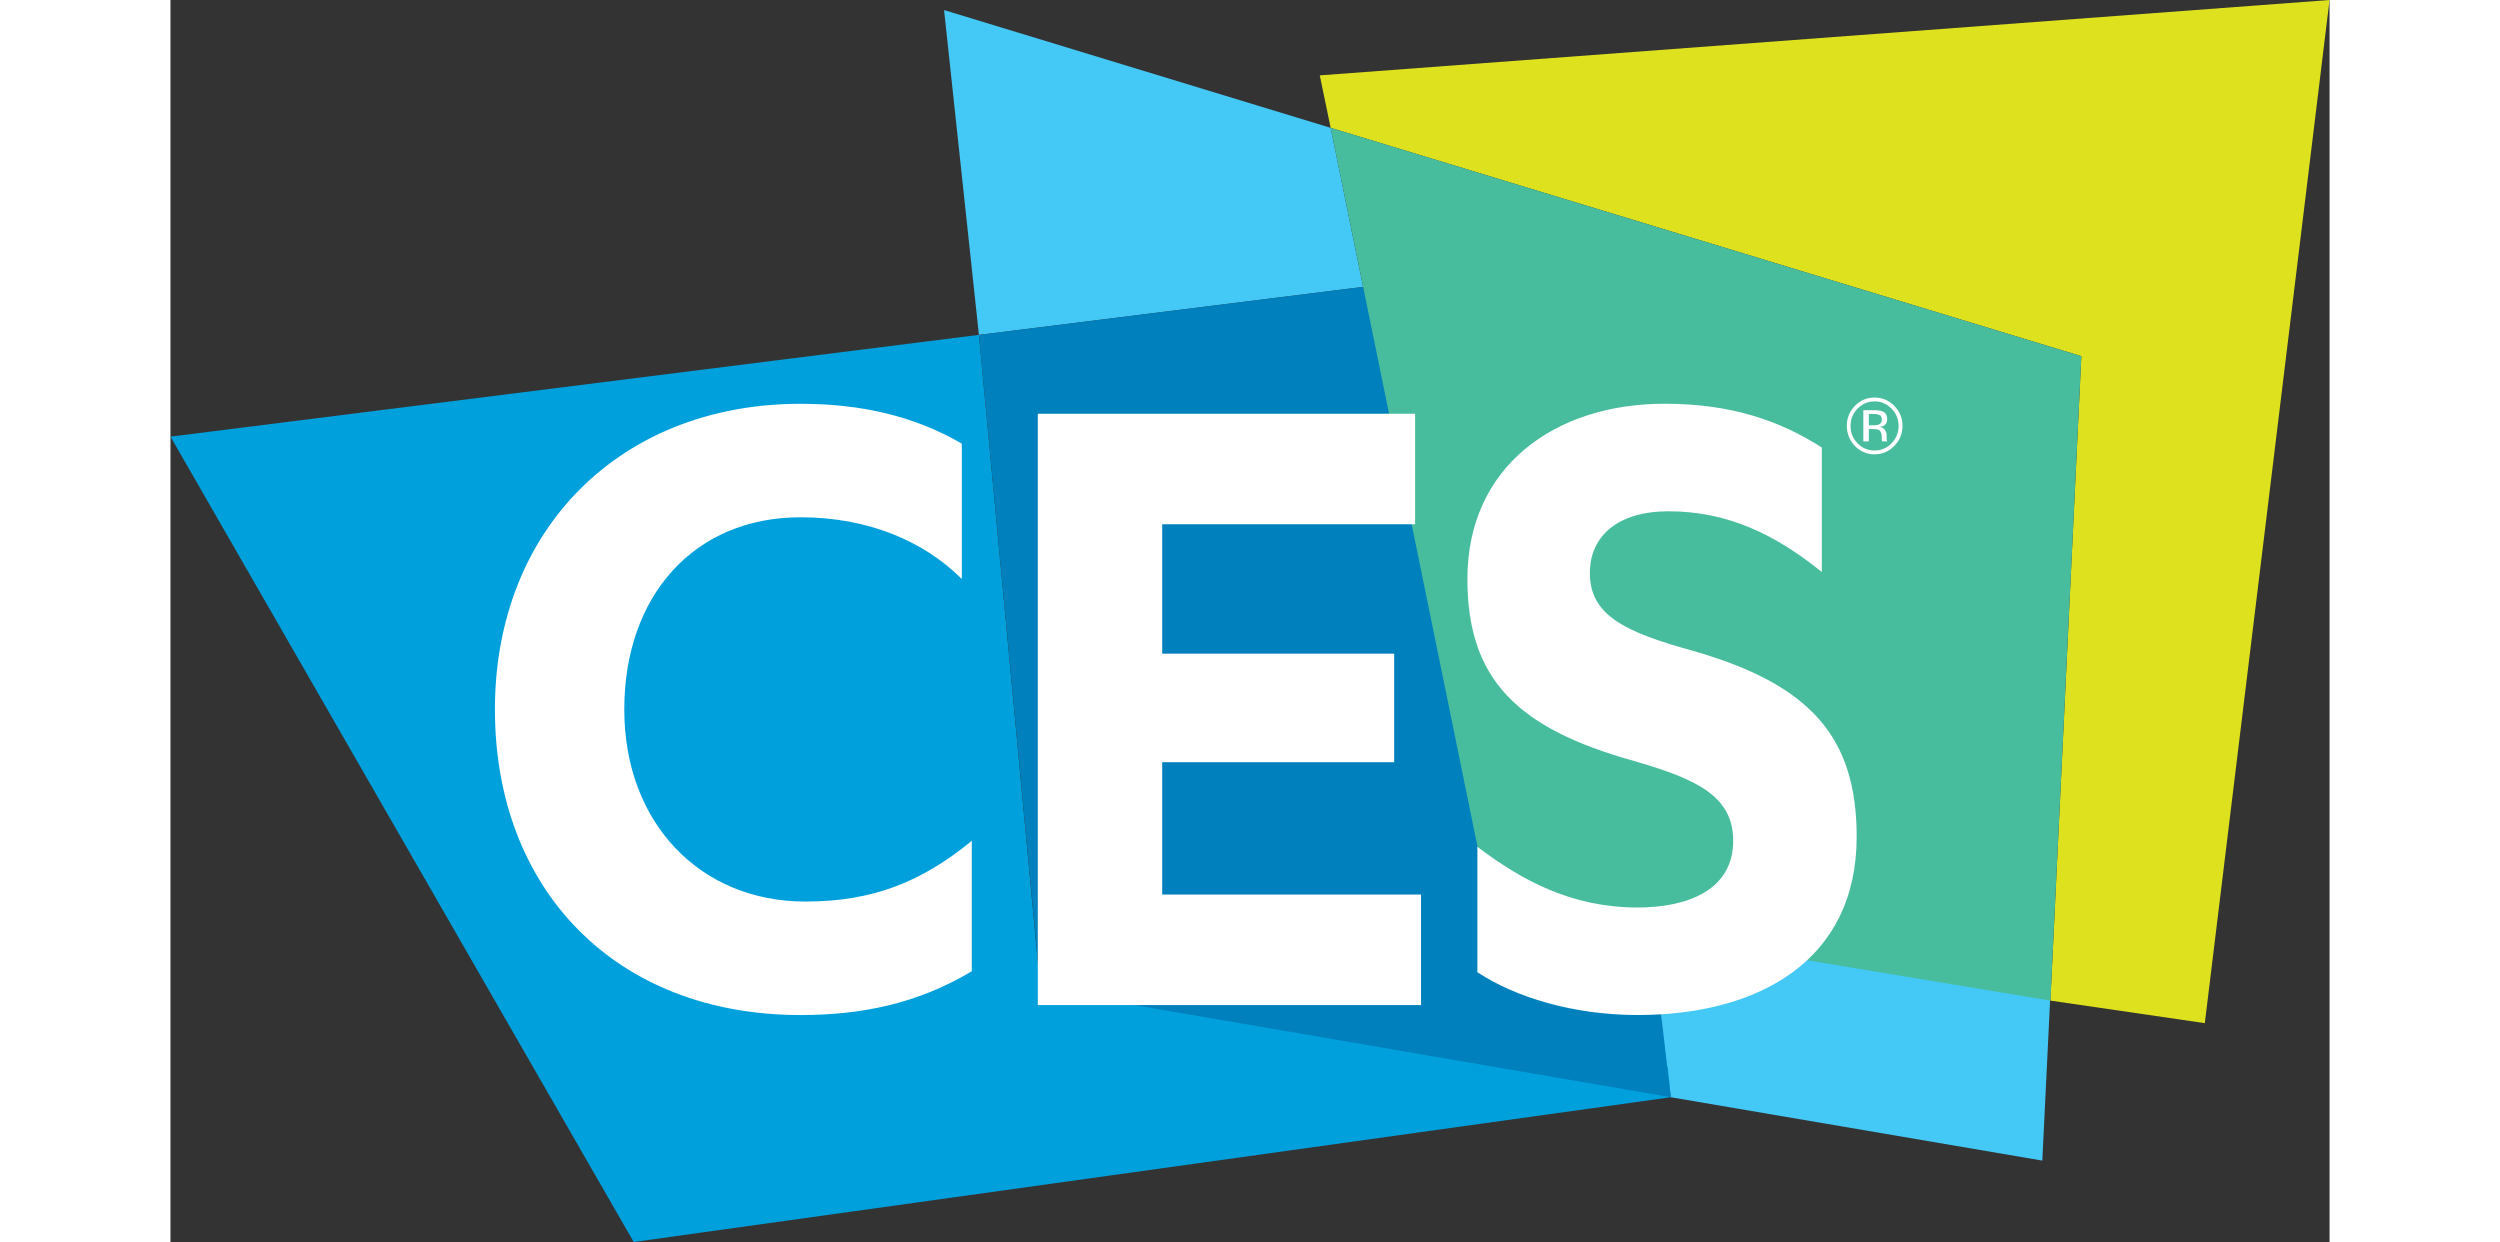
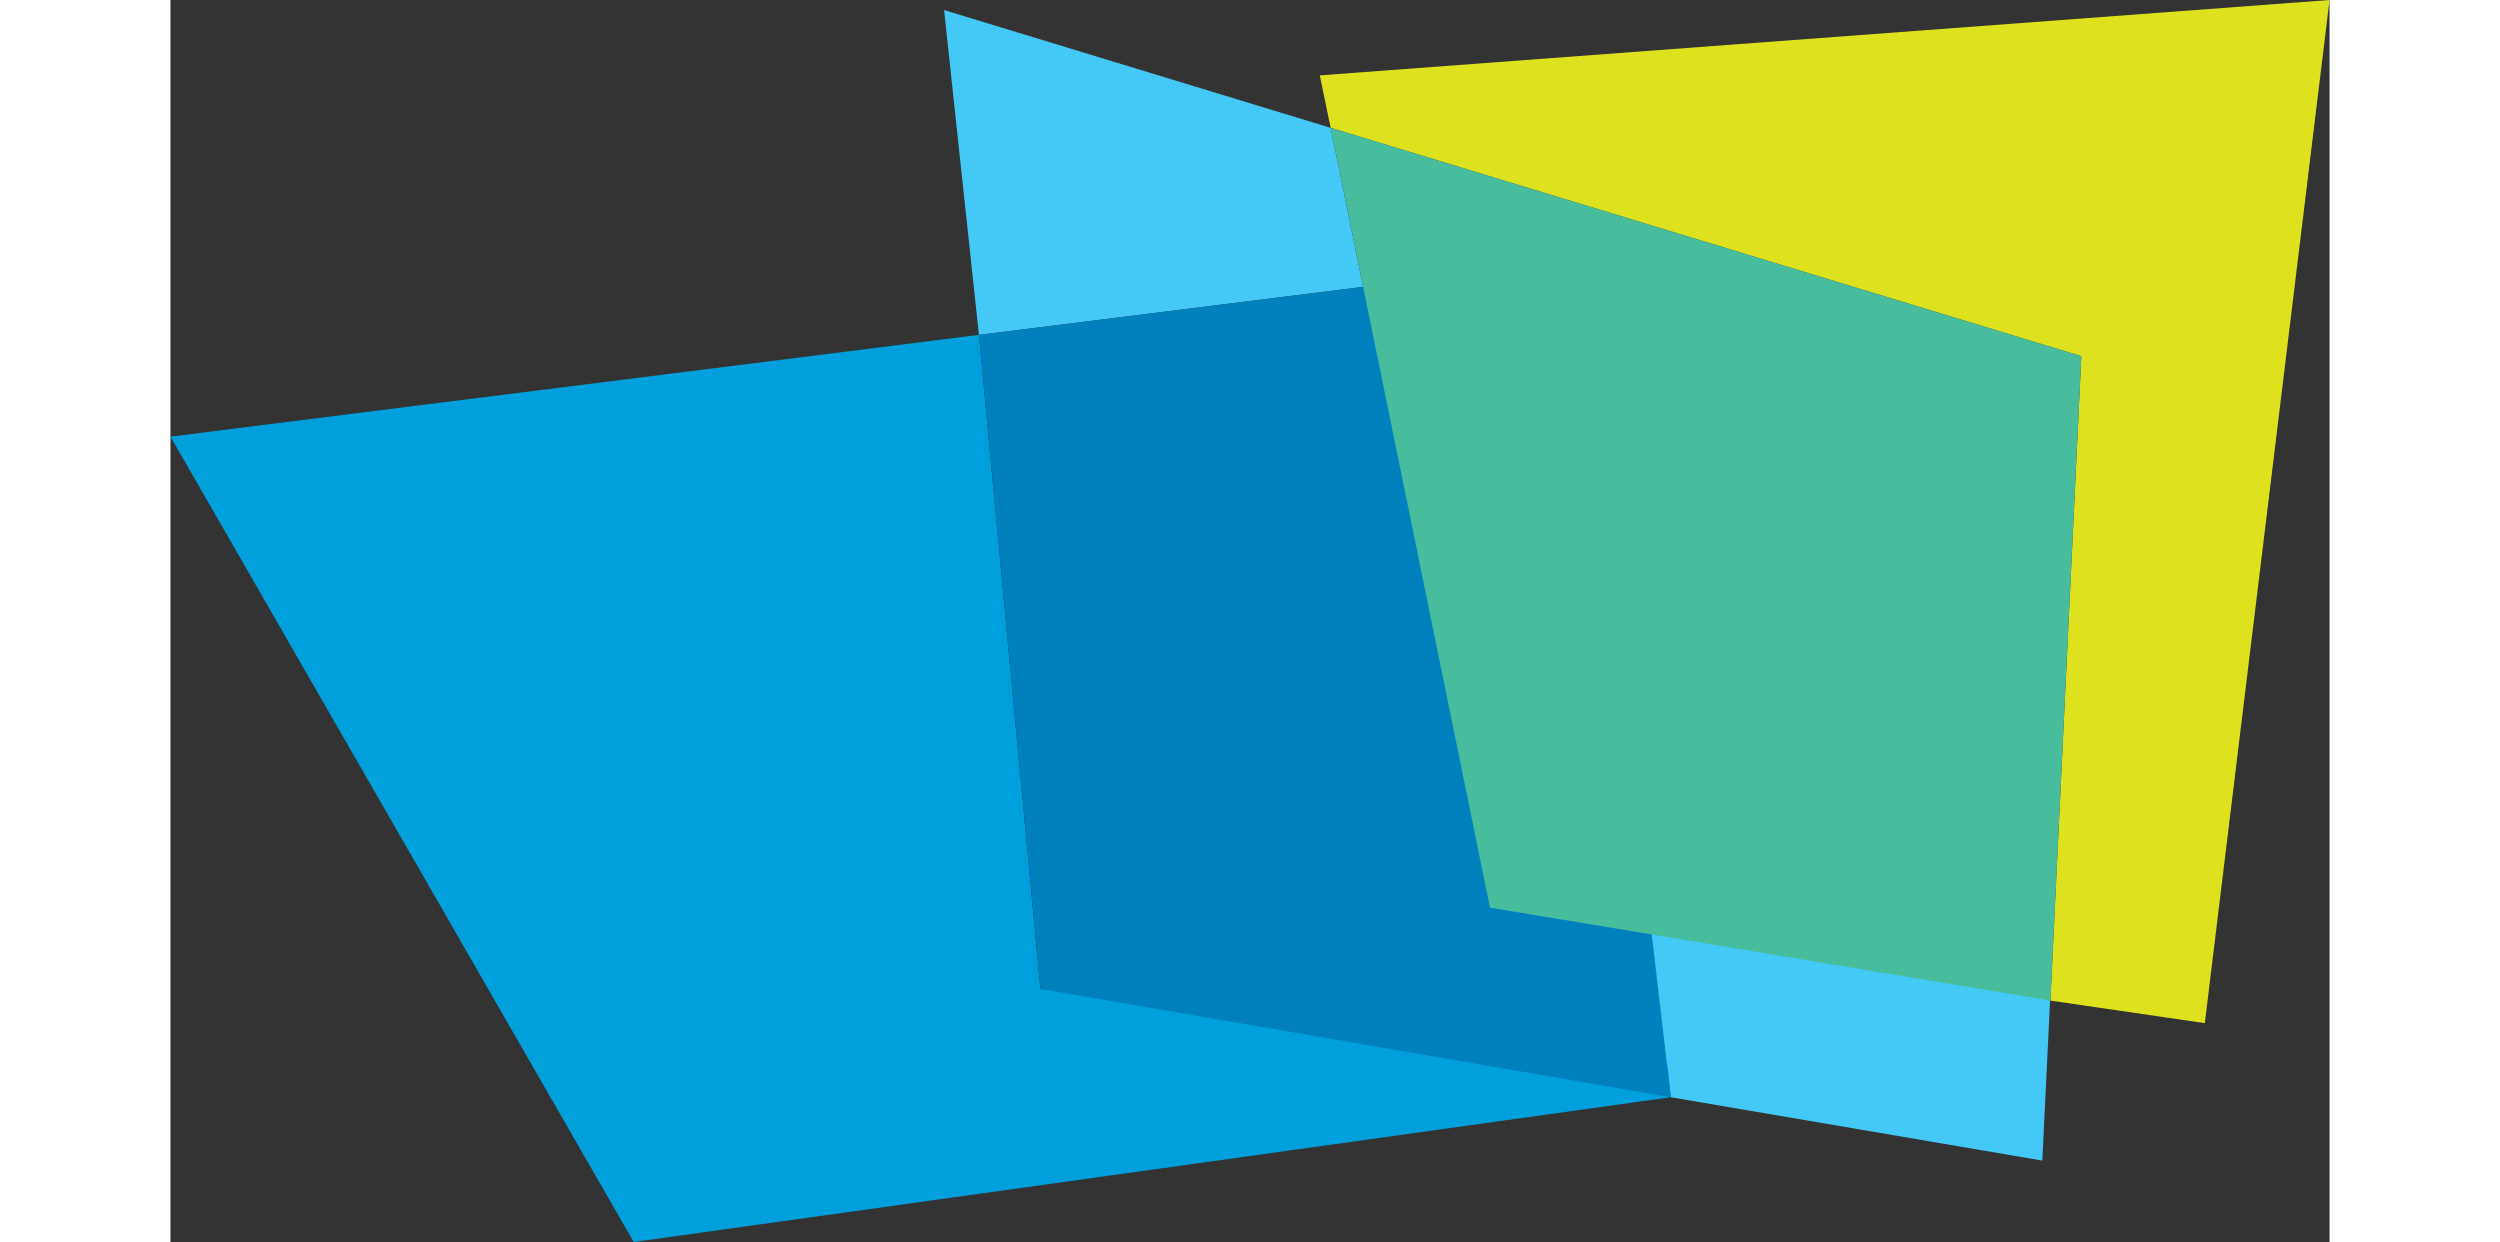
<svg xmlns="http://www.w3.org/2000/svg" height="1242" viewBox="44.27 80.96 753.35 433.36" width="2500">
  <rect x="44.27" y="80.96" width="753.35" height="433.36" fill="#333333" stroke="none" />
  <path d="m449.09 125.57 11.33 55.49-134.06 16.75-12.16-113.34zm248.31 360.35 2.89-59.43-142.91-28.83 10.39 66.15z" fill="#44c8f5" />
  <path d="m44.27 233.31 161.63 281.01 361.87-50.51-1.05-10.66-218.93-27.13-21.43-228.22z" fill="#00a0dc" />
  <path d="m460.42 181.06 99.29 213.93 8.06 68.82-219.93-37.78-21.47-228.22z" fill="#0081be" />
  <path d="m797.62 80.96-43.52 357-53.87-7.87 10.79-224.85-261.93-79.67-3.8-18.31z" fill="#dee21e" />
  <path d="m449.09 125.57 55.59 272.09 195.55 32.43 10.79-224.85z" fill="#48bd9d" />
-   <path d="m638.85 221.02c2.33 0 4.27.85 5.94 2.52 1.61 1.66 2.46 3.65 2.46 6.02s-.84 4.41-2.46 6.07c-1.63 1.68-3.61 2.52-5.94 2.52s-4.32-.84-5.91-2.52c-1.64-1.66-2.45-3.7-2.45-6.07s.83-4.37 2.45-6.02c1.64-1.67 3.6-2.52 5.91-2.52m9.76 8.51c0-2.71-.97-5.04-2.87-6.96-1.9-1.93-4.18-2.9-6.87-2.9s-4.96.97-6.86 2.9c-1.87 1.92-2.82 4.25-2.82 6.96s.95 5.09 2.82 7.04c1.88 1.93 4.17 2.91 6.86 2.91s4.97-.98 6.87-2.91c1.9-1.94 2.87-4.28 2.87-7.04m-7.19-2.15c0 .86-.36 1.43-1.1 1.71-.41.18-.98.26-1.76.26h-1.7v-3.95h1.6c1.03 0 1.8.14 2.25.42.49.26.71.8.71 1.57m-6.47-3.31v10.89h1.91v-4.3h1.46c.99 0 1.69.12 2.08.34.67.41.99 1.24.99 2.51v.87l.08.45.03.14h1.76l-.06-.16-.1-.56-.03-.81v-.77c0-.58-.18-1.13-.58-1.7-.37-.57-.99-.95-1.82-1.06.66-.11 1.21-.28 1.56-.52.67-.46 1.04-1.16 1.04-2.16 0-1.38-.53-2.3-1.64-2.74-.63-.26-1.61-.41-2.95-.41h-3.71m-314.59 58.89c-13.2-13.2-32.66-21.53-56.27-21.53-37.17 0-61.49 27.45-61.49 67.04s26.4 67.04 63.23 67.04c23.62 0 40.64-6.95 58.02-21.19v45.51c-19.12 11.47-38.9 15.28-59.75 15.28-64.61 0-106.64-43.77-106.64-106.63s43.76-106.65 106.64-106.65c20.85 0 39.59 4.18 56.27 13.9v47.24zm160.24 110.11v38.57h-133.72v-206.34h131.65v38.56h-88.24v45.16h80.94v37.86h-80.94v46.19zm19.65-16.67c15.63 11.82 32.99 21.19 55.92 21.19 17.72 0 33.35-6.26 33.35-23.28 0-15.63-12.85-21.53-34.39-27.79-41.34-11.47-58.35-28.82-58.35-63.57 0-39.25 30.56-61.14 68.78-61.14 23.27 0 40.29 5.91 54.88 15.28v43.43c-16.33-13.2-33-21.18-53.49-21.18-17.73 0-27.44 8.68-27.44 21.53 0 14.59 11.81 20.49 35.77 27.1 41.34 11.81 57.32 30.22 57.32 64.96 0 43.07-34.04 62.18-76.42 62.17-22.57 0-42.73-6.24-55.92-14.94v-43.76z" fill="#fff" />
</svg>